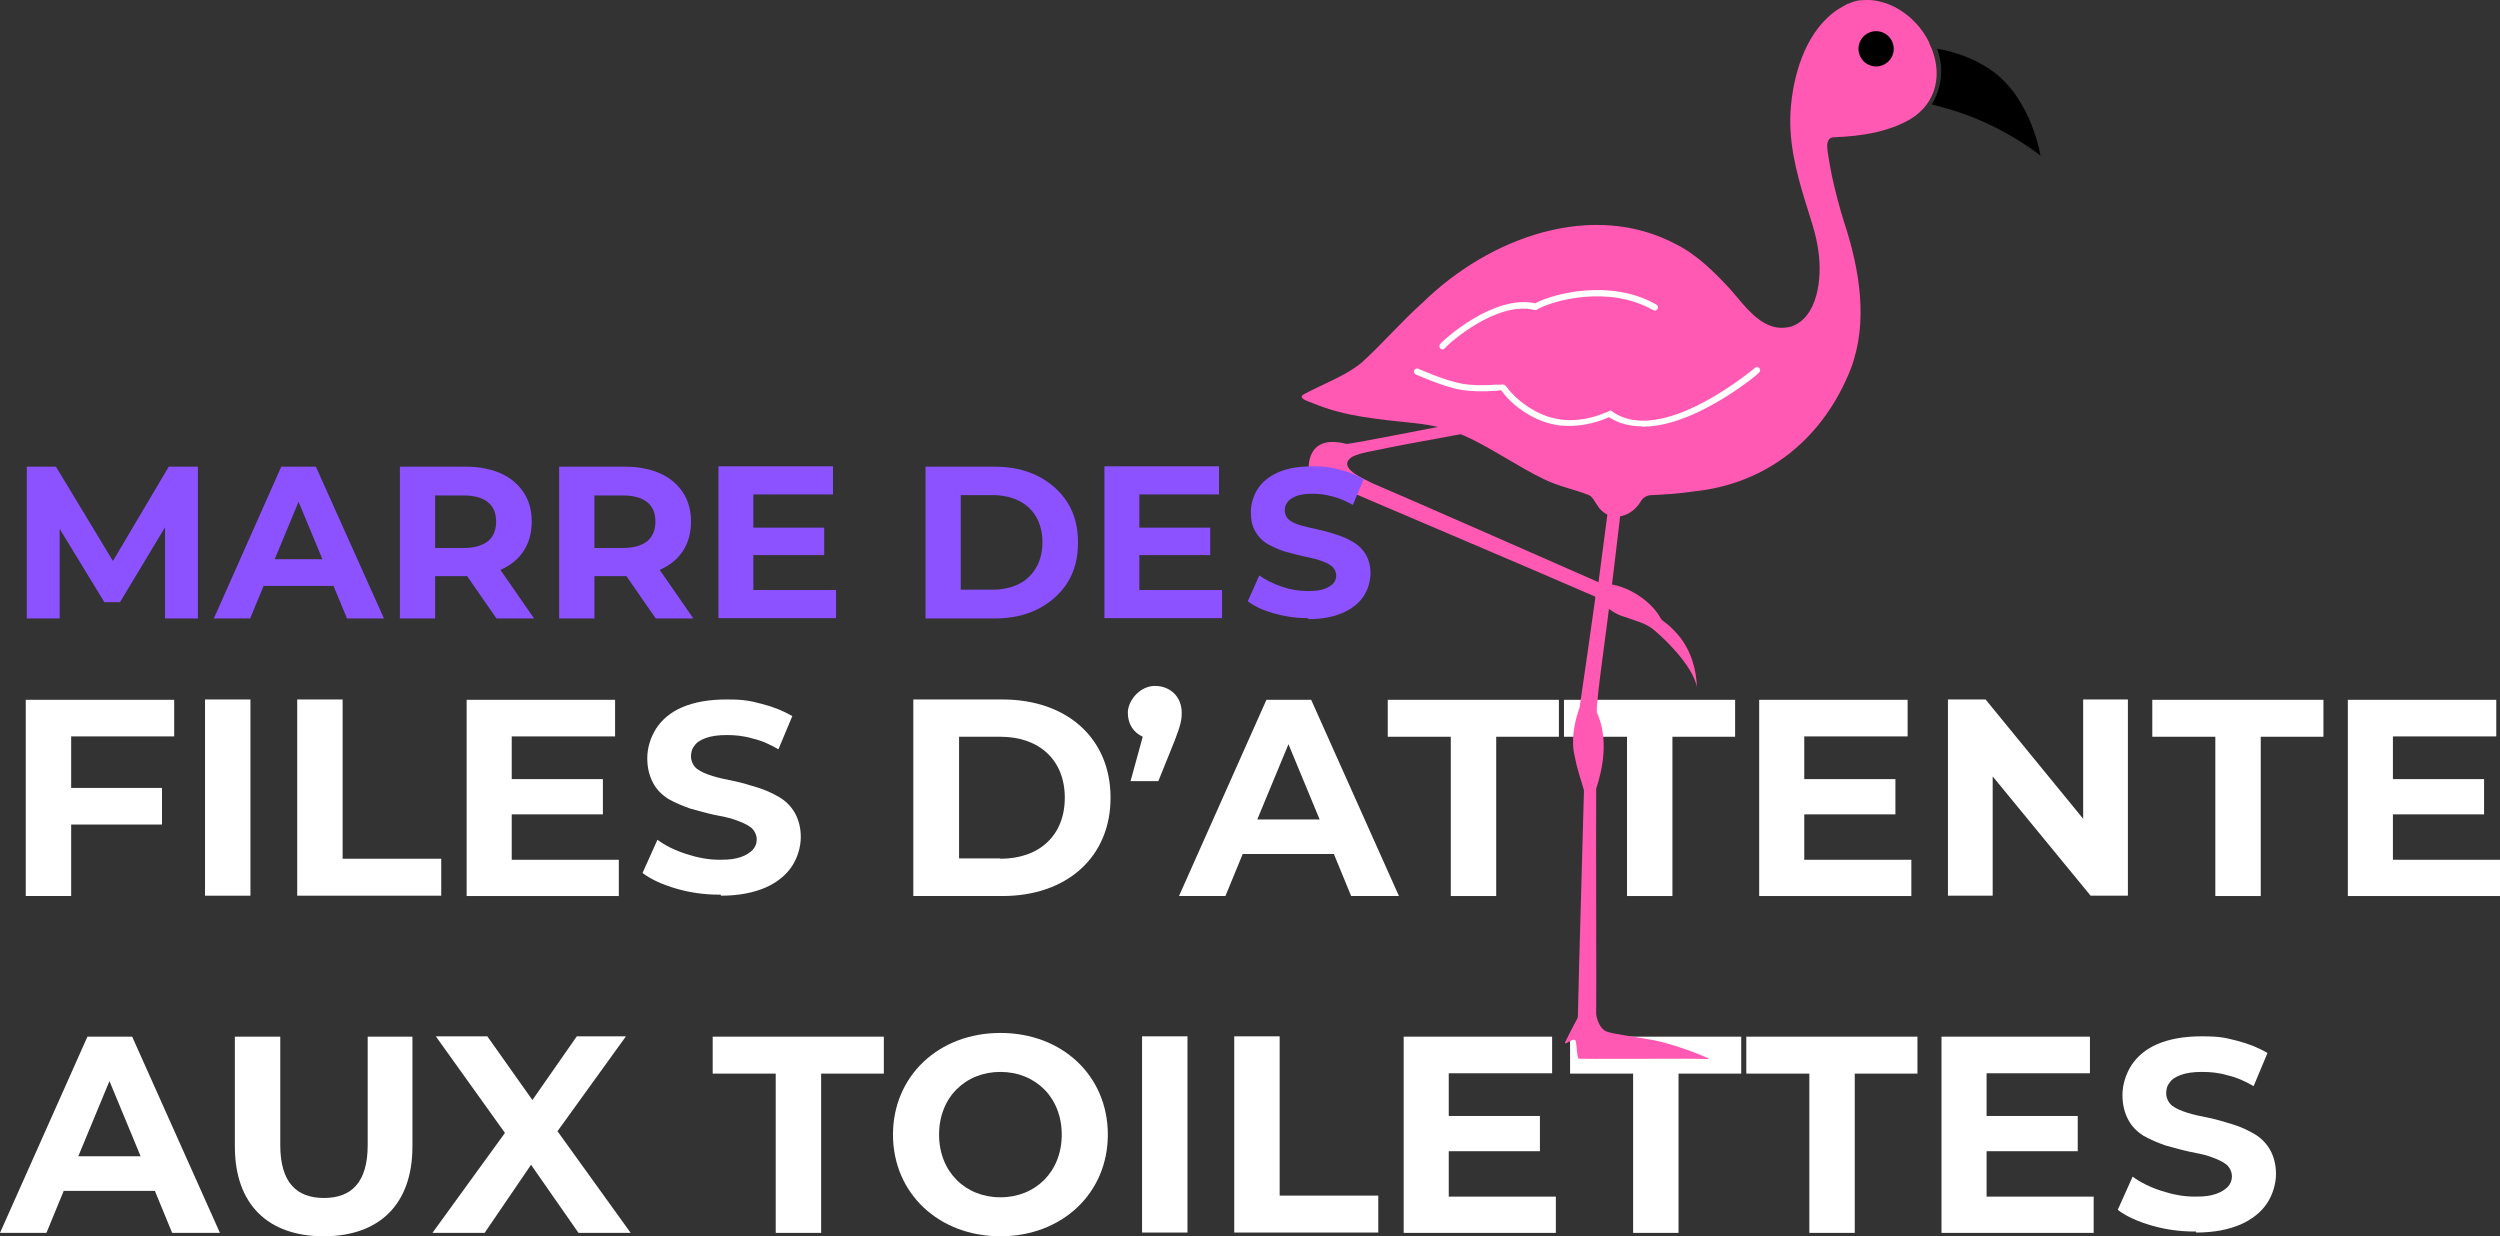
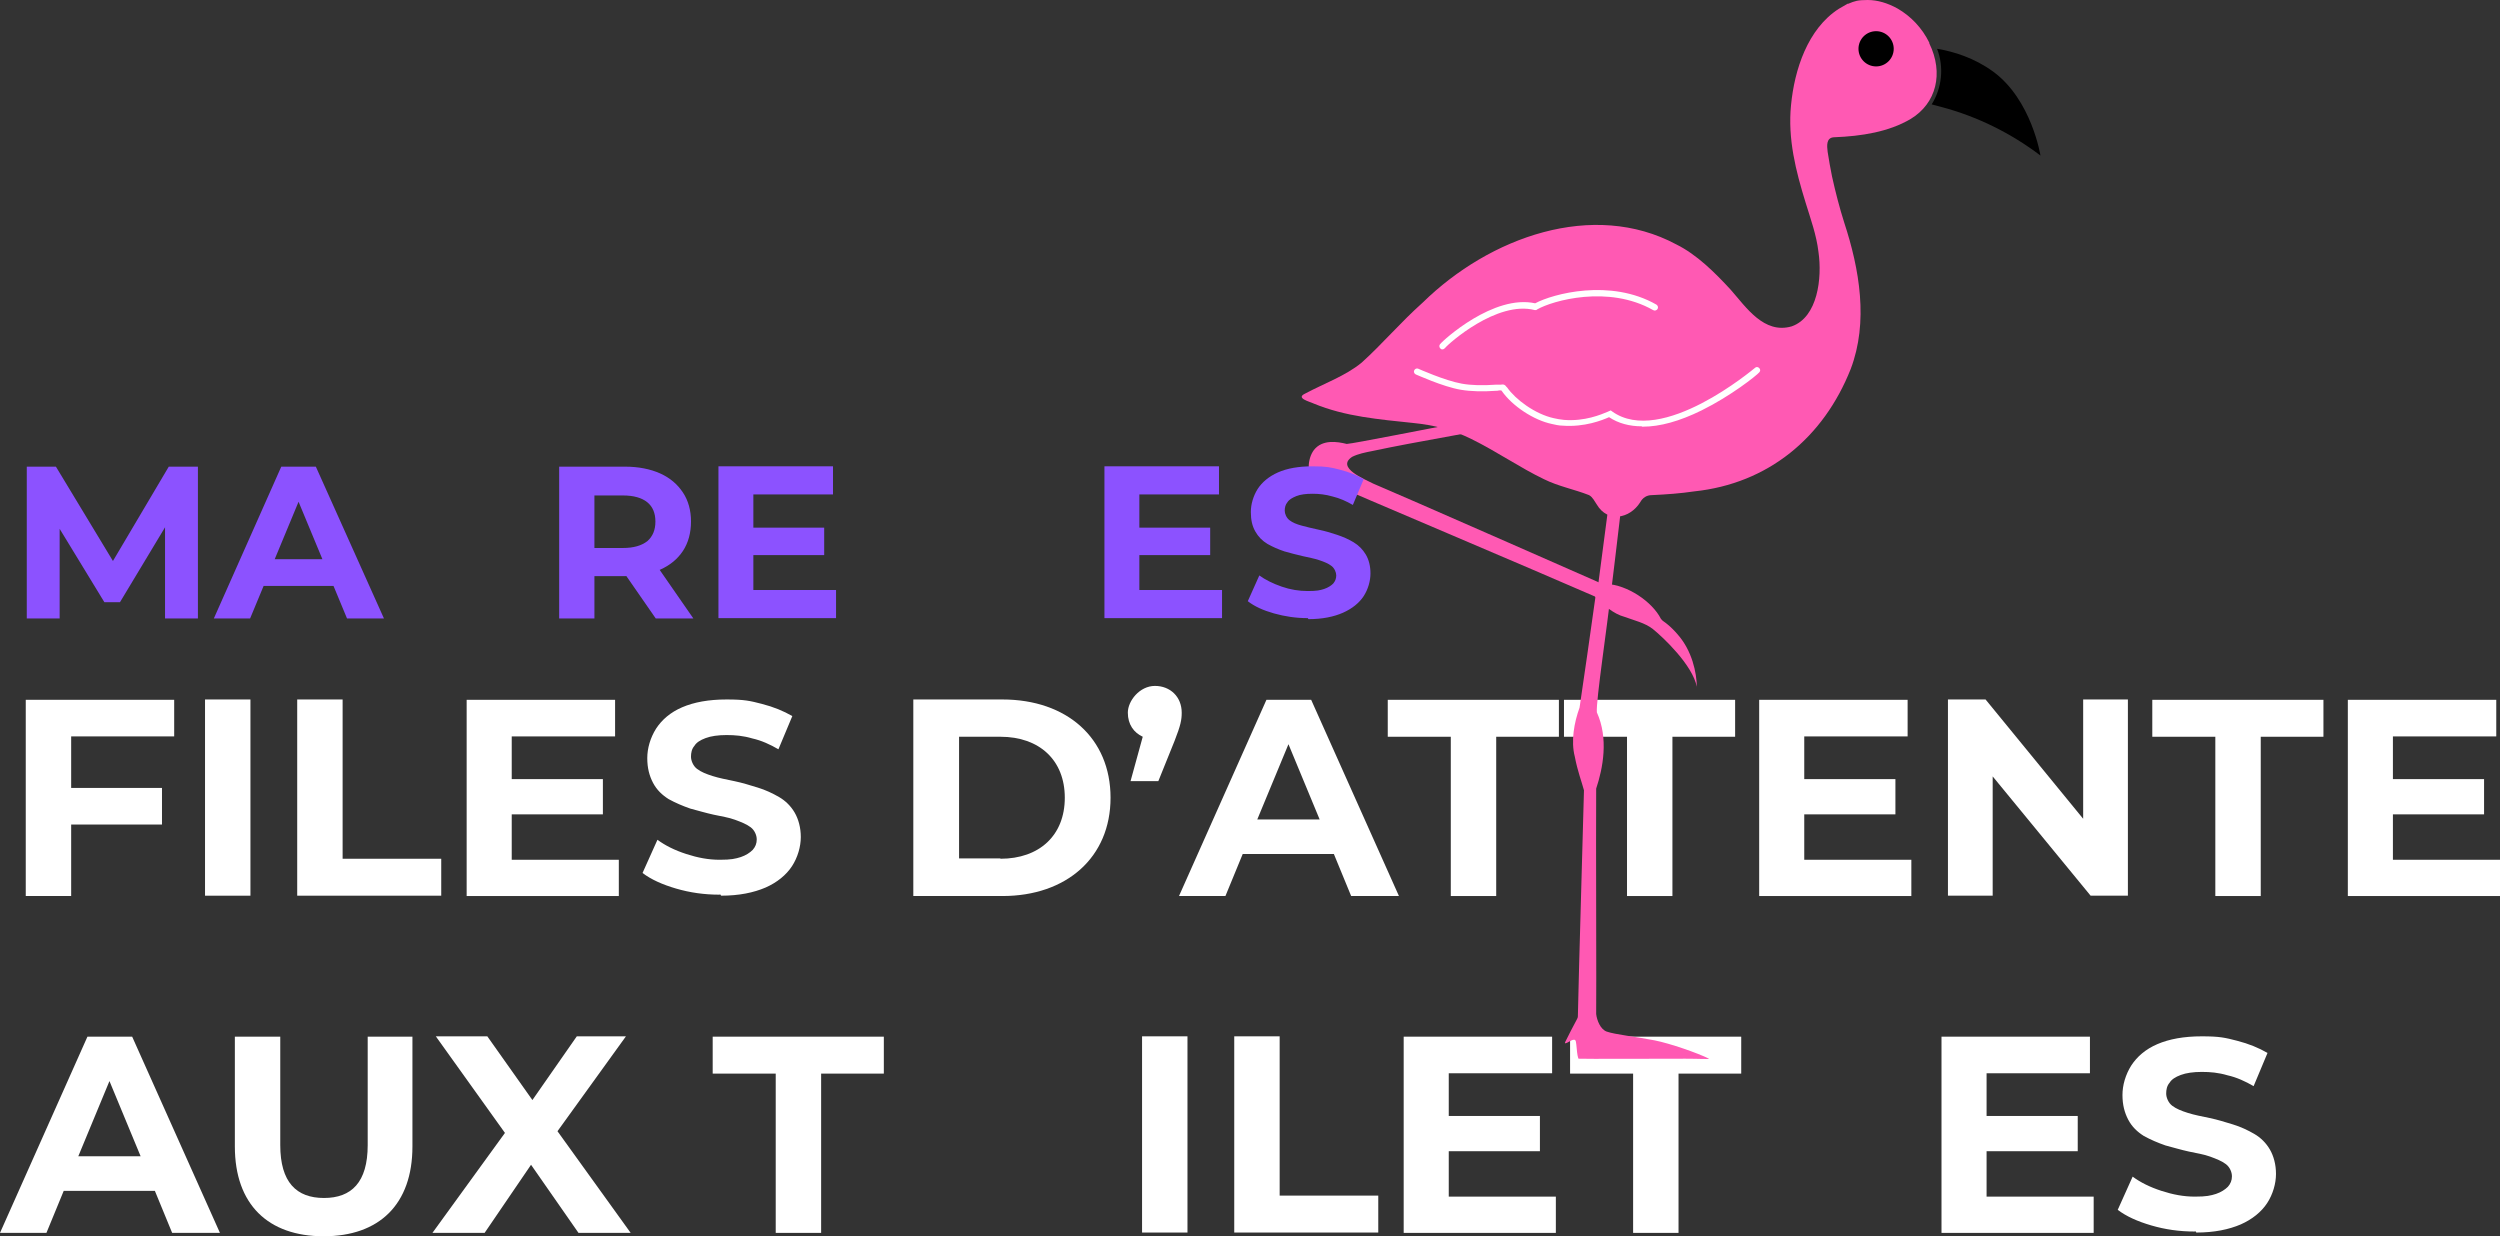
<svg xmlns="http://www.w3.org/2000/svg" id="a" width="737.7" height="364.8" viewBox="0 0 737.7 364.8">
  <rect x="0" y="0" width="737.7" height="364.8" fill="#333333" stroke="none" />
  <g>
    <path d="M21,217.2v15.3h26.8v10.8h-26.8v21.1H7.6v-57.9h43.8v10.8h-30.4v-.1Z" fill="#fff" />
    <path d="M60.5,206.4h13.4v57.9h-13.4v-57.9Z" fill="#fff" />
    <path d="M87.7,206.4h13.4v47h29.1v10.9h-42.5v-57.9Z" fill="#fff" />
    <path d="M182.6,253.6v10.8h-44.9v-57.9h43.8v10.8h-30.5v12.6h26.9v10.4h-26.9v13.4h31.6v-.1Z" fill="#fff" />
    <path d="M269.5,206.4h26.3c19,0,31.9,11.4,31.9,29s-13,29-31.9,29h-26.3v-57.9h0v-.1ZM295.2,253.4c11.5,0,19-6.9,19-18s-7.5-18-19-18h-12.2v35.9h12.2v.1Z" fill="#fff" />
    <path d="M348.7,210.3c0,2.1-.3,3.7-2.1,8.3l-4.8,11.9h-8.2l3.6-13.1c-2.6-1.2-4.4-3.6-4.4-7.1s3.5-7.9,8-7.9,7.9,3.2,7.9,7.9h0Z" fill="#fff" />
    <path d="M393.6,252h-26.9l-5.1,12.4h-13.7l25.8-57.9h13.2l25.9,57.9h-14.1l-5.1-12.4h0ZM389.4,241.8l-9.2-22.2-9.2,22.2h18.4Z" fill="#fff" />
    <path d="M428,217.4h-18.5v-10.9h50.5v10.9h-18.5v47h-13.4v-47h-.1Z" fill="#fff" />
    <path d="M480,217.4h-18.5v-10.9h50.5v10.9h-18.5v47h-13.4v-47h-.1Z" fill="#fff" />
    <path d="M564,253.6v10.8h-44.9v-57.9h43.8v10.8h-30.5v12.6h26.9v10.4h-26.9v13.4h31.6v-.1Z" fill="#fff" />
    <path d="M627.9,206.4v57.9h-11l-28.9-35.2v35.2h-13.2v-57.9h11.1l28.8,35.2v-35.2h13.2Z" fill="#fff" />
    <path d="M653.6,217.4h-18.5v-10.9h50.5v10.9h-18.5v47h-13.4v-47h-.1Z" fill="#fff" />
    <path d="M737.7,253.6v10.8h-44.9v-57.9h43.8v10.8h-30.5v12.6h26.9v10.4h-26.9v13.4h31.6v-.1Z" fill="#fff" />
    <path d="M45.7,351.4h-26.9l-5.1,12.4H0l25.8-57.9h13.2l25.9,57.9h-14.1l-5.1-12.4ZM41.5,341.2l-9.2-22.2-9.2,22.2h18.4Z" fill="#fff" />
    <path d="M69.3,338.3v-32.4h13.4v32c0,11,4.8,15.6,12.9,15.6s12.9-4.6,12.9-15.6v-32h13.2v32.4c0,17.1-9.8,26.5-26.2,26.5s-26.2-9.4-26.2-26.5Z" fill="#fff" />
    <path d="M170.7,363.8l-14-20.1-13.7,20.1h-15.4l21.4-29.5-20.4-28.5h15.2l13.3,18.8,13.1-18.8h14.5l-20.2,28,21.6,30h-15.5.1Z" fill="#fff" />
    <path d="M228.8,316.8h-18.5v-10.9h50.5v10.9h-18.5v47h-13.4v-47h-.1Z" fill="#fff" />
-     <path d="M263.5,334.8c0-17.2,13.4-30,31.7-30s31.7,12.7,31.7,30-13.5,30-31.7,30-31.7-12.7-31.7-30ZM313.3,334.8c0-11-7.8-18.5-18.1-18.5s-18.1,7.5-18.1,18.5,7.8,18.5,18.1,18.5,18.1-7.5,18.1-18.5Z" fill="#fff" />
    <path d="M337,305.8h13.4v57.9h-13.4v-57.9Z" fill="#fff" />
    <path d="M364.2,305.8h13.4v47h29.1v10.9h-42.5v-57.9Z" fill="#fff" />
    <path d="M459.1,353v10.8h-44.9v-57.9h43.8v10.8h-30.5v12.6h26.9v10.4h-26.9v13.4h31.6v-.1Z" fill="#fff" />
    <path d="M481.8,316.8h-18.5v-10.9h50.5v10.9h-18.5v47h-13.4v-47h-.1Z" fill="#fff" />
-     <path d="M533.8,316.8h-18.5v-10.9h50.5v10.9h-18.5v47h-13.4v-47h-.1Z" fill="#fff" />
    <path d="M617.8,353v10.8h-44.9v-57.9h43.8v10.8h-30.5v12.6h26.9v10.4h-26.9v13.4h31.6v-.1Z" fill="#fff" />
  </g>
  <g>
    <path d="M569.3,12.6c-2.1-4.3-5.4-7.8-9.4-10.1-2.9-1.6-5.9-2.5-8.8-2.5s-3.8.3-5.7,1.1h-.2c-.9.5-1.7,1-2.6,1.5-9.2,5.9-13.1,18-14.1,28.4-1,10,1.4,19.4,4.3,28.8,1.5,4.9,3.2,9.5,3.8,14.6,1.1,7.6-.2,19.2-7.9,21.9-8.2,2.4-13.5-5.7-18-10.8-4.6-5-10-10.4-16.1-13.4-24.5-13.1-55-2.2-74.8,17.2-6.5,5.8-12,12.3-18,17.7-4.7,3.9-11.4,6.3-16.6,9.1-3.1,1.4,1.3,2.4,2.5,3,4.6,1.9,9.5,3.1,14.4,3.9,4.9.8,9.9,1.3,14.8,1.8,6.1.6,11.7,2,17.2,4.7,7.7,3.8,14.4,8.5,21.5,11.9,4.2,2.1,9,3,13.3,4.7,1.1.6,1.6,1.8,2.3,2.8,3.2,5.4,9.7,4.2,12.8-.7.7-1.3,1.9-2.1,3.4-2.1,4.3-.2,8.5-.5,12.5-1.1,21.9-2.3,38.2-15.9,46.2-36.1,5.3-13.9,2.6-29.5-1.9-43.2-1.4-4.4-2.6-9.1-3.6-13.6-.5-2.4-.9-4.8-1.3-7.3-.2-1.7-.5-4.2,1.9-4.3,8.1-.3,16.2-1.6,22.6-5.4,7.6-4.6,9.8-13.5,5.5-22.3h0v-.2h0Z" fill="#ff59b3" />
    <path d="M571.6,14.4c4.9.8,11,2.7,16.5,6.7,11.4,8.3,14,24.8,14,24.8-8.7-6.6-18.6-11.5-29.1-14.3l-3-.8c3-4.8,3.7-10.9,1.6-16.4h0Z" />
    <circle cx="553.6" cy="14.4" r="5.2" />
    <path d="M484.5,125.8c-3.7,0-7-.9-9.7-2.7-2,.9-7.3,3-13.7,2.5-1.1,0-2.3-.3-3.2-.5-5.3-1.1-11.7-5.3-14.8-9.8h0c0-.1-.4-.1-.4-.1-.3,0-.5,0-.8.1h-.1c-4.3.3-7.9.2-10.8-.3-5.3-.9-13.1-4.5-13.2-4.5-.5-.2-.7-.8-.5-1.2.2-.5.8-.7,1.2-.5,0,0,7.8,3.5,12.8,4.4,2.7.5,6.2.6,10.3.3h1.3c.7-.1,1.1-.1,1.6.6,0,0,0,.1.2.2,2.5,3.6,8.3,7.9,13.8,9.1.9.2,1.9.4,3,.5,6.1.5,11-1.6,12.9-2.4l.9-.4.4.3c14.6,10.5,41.8-12.6,42.1-12.8.4-.4.9-.4,1.3,0,.4.4.4.9,0,1.3-.9,1-8.3,6.9-17,11.2-6.5,3.2-12.3,4.8-17.3,4.8h-.3v-.1Z" fill="#fff" />
    <path d="M425.7,103.1c-.2,0-.4,0-.6-.2-.4-.3-.5-.9-.2-1.3,1-1.3,15.9-14.8,28.1-12.1,5.2-2.8,22.2-7.4,35.8.4.4.3.6.8.3,1.3-.3.4-.8.6-1.3.3-13.2-7.5-29.7-2.8-34.2-.2l-.3.2h-.4c-11.2-2.9-25.6,10-26.5,11.2-.2.2-.5.4-.7.4h0Z" fill="#fff" />
    <path d="M446.1,121c-.8.1-5.6,2-12.3,3.2-14.1,2.6-33.9,6.6-36.4,6.8-2.8-.7-7.2-1.4-9.7,1.8-2,2.7-2.1,7.3.1,9.9,1.7,1.8,4.3,1.1,5.4.7.5-.1.5-.3.8-.2,1.4.7,61.1,26,76.6,32.8,2.3,2.4,5.6,5.2,8.7,6,3,1.1,6.1,1.8,8.4,3.6,3,2.4,11.8,10.7,13,17.1v.2h0c0-4.5-1.5-10.9-5.5-15.5-.9-1.1-2.2-2.4-3.2-3.2-.8-.7-1.4-.9-1.9-1.6-2.6-5.1-9.9-10-16.1-10.3-1,0-2-.3-3-.8-17.5-7.7-35-15.4-52.4-23-4.5-1.9-8.9-3.9-13.4-5.8-2.5-1.3-11.1-4.7-6.2-7.9,1.8-.9,3.9-1.3,5.9-1.7,14.1-3,29.2-5.3,43.3-8.3" fill="#ff59b3" />
    <path d="M471.2,175.5c0-.1,3.1-23.5,3.2-24.4l3.7,1c-.1.9-2.9,24.6-3,24.7l-3.9-1.2h0v-.1Z" fill="#ff59b3" />
    <path d="M475.3,175c-.9,9-4.4,31.8-4.1,35.2,3.5,7.7,1.8,16.5-.2,22.5-.1,14.8.1,61.2,0,66.5.2,1.8,1.2,4.5,3.1,5.2,2.6.9,8.6,1.5,14.2,2.6,4.5.9,12.6,3.7,16,5.4,0,.2-2.9,0-7,0-10.6,0-28.8.1-31.5,0-.1,0-.2-.7-.3-1-.2-1-.3-3.2-.5-4.1-.3-1.2-1.9.1-2.6.4-.5.2-.8.3-.5-.3.6-1.3,2.6-5.1,3.3-6.4.2-.4.4-.7.4-1.1,0-2.2.6-23.5,1.1-41.4.2-7.2.6-20.9.7-25.3-.7-2.6-1.9-5.7-2.7-9.9-1.2-4.6-.2-10.1,1.4-14.5.5-3.2,3.9-26.8,5.1-35.6" fill="#ff59b3" />
  </g>
  <g>
    <path d="M7.9,182.5v-44.8h8.6l19.1,31.6h-4.5l18.7-31.6h8.6v44.8h-9.7v-29.9h1.8l-15.1,25.1h-4.6l-15.3-25.1h2.1v29.9H7.9Z" fill="#8c52ff" />
    <path d="M63.1,182.5l19.9-44.8h10.2l20.1,44.8h-10.9l-16.4-39.5h4.2l-16.4,39.5s-10.7,0-10.7,0ZM73.1,172.9l2.6-7.9h23.2l2.7,7.9s-28.5,0-28.5,0Z" fill="#8c52ff" />
-     <path d="M118,182.5v-44.8h19.4c4,0,7.5.7,10.4,2s5.1,3.2,6.7,5.6c1.6,2.4,2.4,5.3,2.4,8.6s-.8,6.3-2.4,8.7c-1.6,2.4-3.8,4.2-6.7,5.5s-6.4,1.9-10.4,1.9h-13.7l4.7-4.5v17h-10.4ZM128.4,166.6l-4.7-4.9h13.1c3.2,0,5.5-.7,7.2-2,1.6-1.4,2.4-3.3,2.4-5.8s-.8-4.4-2.4-5.7c-1.6-1.3-4-2-7.2-2h-13.1l4.7-4.9v25.4h0v-.1ZM146.5,182.5l-11.3-16.3h11.1l11.3,16.3h-11.1Z" fill="#8c52ff" />
    <path d="M165,182.5v-44.8h19.4c4,0,7.5.7,10.4,2s5.1,3.2,6.7,5.6c1.6,2.4,2.4,5.3,2.4,8.6s-.8,6.3-2.4,8.7c-1.6,2.4-3.8,4.2-6.7,5.5s-6.4,1.9-10.4,1.9h-13.7l4.7-4.5v17h-10.4ZM175.4,166.6l-4.7-4.9h13.1c3.2,0,5.5-.7,7.2-2,1.6-1.4,2.4-3.3,2.4-5.8s-.8-4.4-2.4-5.7c-1.6-1.3-4-2-7.2-2h-13.1l4.7-4.9v25.4h0v-.1ZM193.5,182.5l-11.3-16.3h11.1l11.3,16.3h-11.1Z" fill="#8c52ff" />
    <path d="M222.3,174.1h24.4v8.3h-34.7v-44.8h33.8v8.3h-23.5v28.2h0ZM221.6,155.7h21.6v8.1h-21.6v-8.1Z" fill="#8c52ff" />
-     <path d="M273.1,182.5v-44.8h20.3c4.9,0,9.1.9,12.9,2.8,3.7,1.9,6.6,4.5,8.7,7.8s3.1,7.3,3.1,11.8-1,8.5-3.1,11.8-5,5.9-8.7,7.8c-3.7,1.9-8,2.8-12.9,2.8h-20.3ZM283.5,174h9.4c3,0,5.6-.6,7.8-1.7s3.9-2.8,5.1-4.9,1.8-4.6,1.8-7.4-.6-5.3-1.8-7.4c-1.2-2.1-2.9-3.7-5.1-4.8s-4.8-1.7-7.8-1.7h-9.4v27.9h0Z" fill="#8c52ff" />
    <path d="M336.2,174.1h24.4v8.3h-34.7v-44.8h33.8v8.3h-23.5v28.2h0ZM335.5,155.7h21.6v8.1h-21.6v-8.1Z" fill="#8c52ff" />
  </g>
  <path d="M385.9,182.4c-3.5,0-6.8-.5-10-1.4s-5.8-2.1-7.7-3.6l3.4-7.6c1.8,1.3,4,2.4,6.6,3.3s5.1,1.3,7.7,1.3,3.6-.2,4.8-.6c1.2-.4,2.1-1,2.7-1.6.6-.7.9-1.5.9-2.4s-.5-2.1-1.4-2.8-2.1-1.2-3.6-1.7-3.1-.8-4.9-1.2-3.6-.9-5.4-1.4c-1.8-.6-3.4-1.3-5-2.2-1.5-.9-2.7-2.1-3.6-3.7s-1.3-3.4-1.3-5.7.7-4.7,2-6.8c1.3-2,3.3-3.7,6-4.9s6.1-1.8,10.2-1.8,5.4.3,8.1,1,5,1.6,7,2.8l-3.2,7.6c-1.9-1.1-3.9-2-6-2.5-2.1-.6-4-.8-5.9-.8s-3.6.2-4.8.7-2.1,1-2.6,1.8c-.6.7-.8,1.6-.8,2.5s.5,2.1,1.4,2.8,2.1,1.2,3.6,1.6,3.1.8,5,1.2,3.6.9,5.4,1.5,3.4,1.3,4.9,2.2,2.7,2.1,3.6,3.6,1.4,3.4,1.4,5.6-.7,4.7-2,6.7-3.4,3.7-6.1,4.9-6.1,1.9-10.2,1.9l-.2-.3h0Z" fill="#8c52ff" />
  <path d="M212.3,264c-4.5,0-8.7-.6-12.8-1.8s-7.4-2.7-9.9-4.6l4.4-9.8c2.3,1.7,5.1,3.1,8.5,4.2s6.5,1.7,9.9,1.7,4.6-.3,6.2-.8c1.5-.5,2.7-1.3,3.5-2.1.8-.9,1.2-1.9,1.2-3.1s-.6-2.7-1.8-3.6-2.7-1.5-4.6-2.2-4-1-6.3-1.5-4.6-1.2-6.9-1.8c-2.3-.8-4.4-1.7-6.4-2.8-1.9-1.2-3.5-2.7-4.6-4.8s-1.7-4.4-1.7-7.3.9-6,2.6-8.7c1.7-2.6,4.2-4.8,7.7-6.3s7.8-2.3,13.1-2.3,6.9.4,10.4,1.3,6.4,2.1,9,3.6l-4.1,9.8c-2.4-1.4-5-2.6-7.7-3.2-2.7-.8-5.1-1-7.6-1s-4.6.3-6.2.9-2.7,1.3-3.3,2.3c-.8.9-1,2.1-1,3.2s.6,2.7,1.8,3.6,2.7,1.5,4.6,2.1,4,1,6.4,1.5,4.6,1.2,6.9,1.9,4.4,1.7,6.3,2.8,3.5,2.7,4.6,4.6,1.8,4.4,1.8,7.2-.9,6-2.6,8.6-4.4,4.8-7.8,6.3c-3.5,1.5-7.8,2.4-13.1,2.4l-.3-.4-.2.1Z" fill="#fff" />
  <path d="M647.6,363.4c-4.5,0-8.7-.6-12.8-1.8s-7.4-2.7-9.9-4.6l4.4-9.8c2.3,1.7,5.1,3.1,8.5,4.2s6.5,1.7,9.9,1.7,4.6-.3,6.2-.8c1.5-.5,2.7-1.3,3.5-2.1.8-.9,1.2-1.9,1.2-3.1s-.6-2.7-1.8-3.6-2.7-1.5-4.6-2.2-4-1-6.3-1.5-4.6-1.2-6.9-1.8c-2.3-.8-4.4-1.7-6.4-2.8-1.9-1.2-3.5-2.7-4.6-4.8s-1.7-4.4-1.7-7.3.9-6,2.6-8.7c1.7-2.6,4.2-4.8,7.7-6.3s7.8-2.3,13.1-2.3,6.9.4,10.4,1.3,6.4,2.1,9,3.6l-4.1,9.8c-2.4-1.4-5-2.6-7.7-3.2-2.7-.8-5.1-1-7.6-1s-4.6.3-6.2.9-2.7,1.3-3.3,2.3c-.8.9-1,2.1-1,3.2s.6,2.7,1.8,3.6,2.7,1.5,4.6,2.1,4,1,6.4,1.5,4.6,1.2,6.9,1.9,4.4,1.7,6.3,2.8,3.5,2.7,4.6,4.6,1.8,4.4,1.8,7.2-.9,6-2.6,8.6-4.4,4.8-7.8,6.3c-3.5,1.5-7.8,2.4-13.1,2.4l-.3-.4-.2.1Z" fill="#fff" />
</svg>